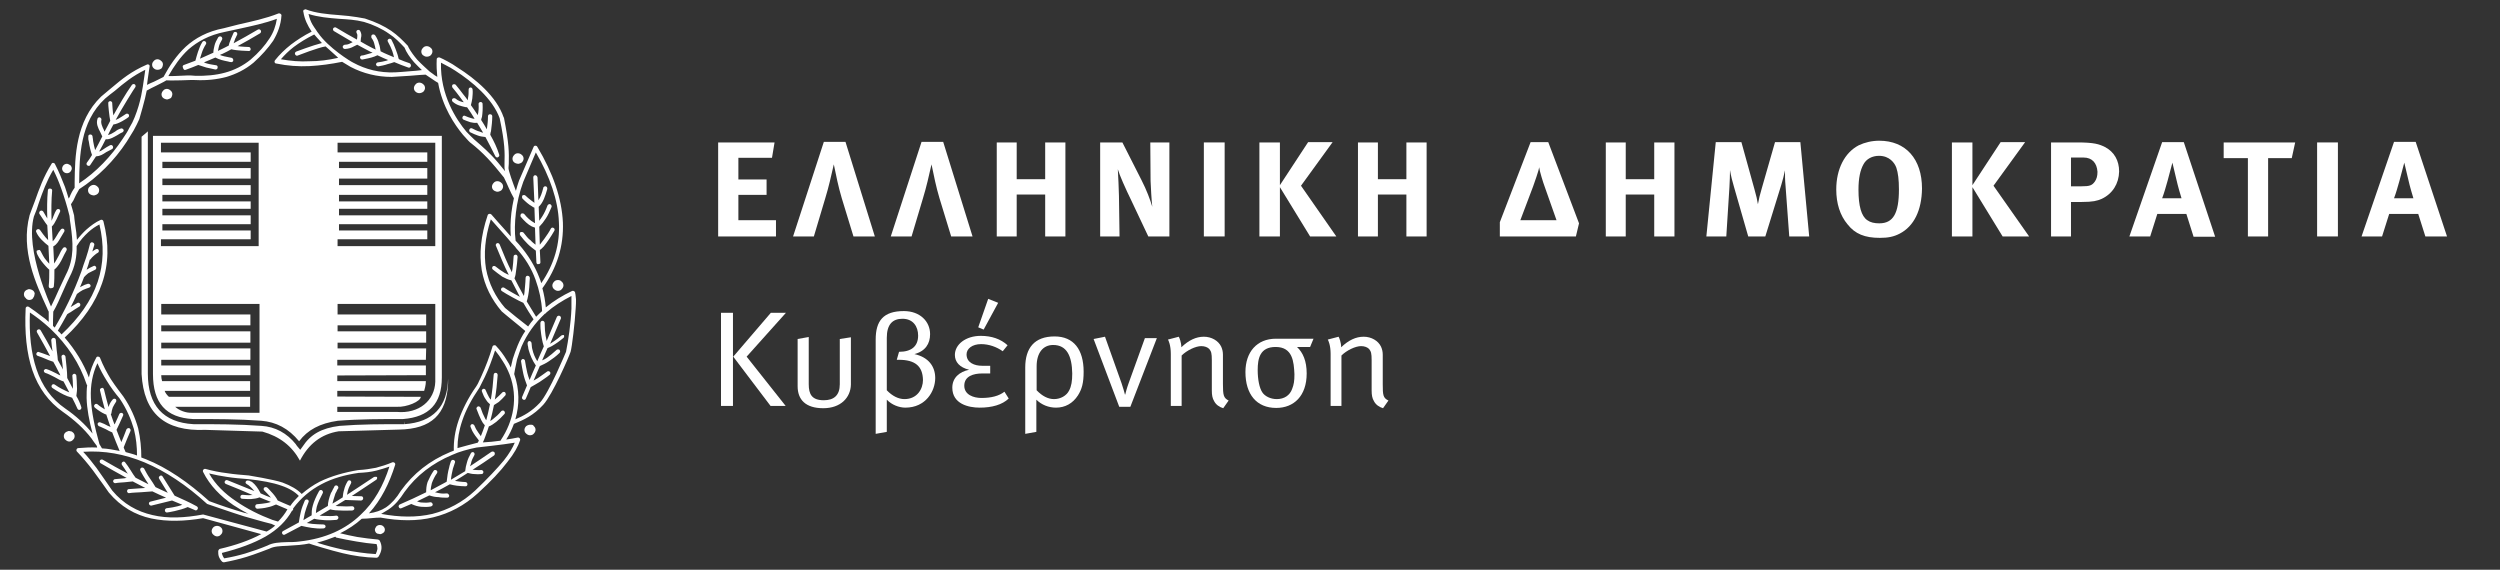
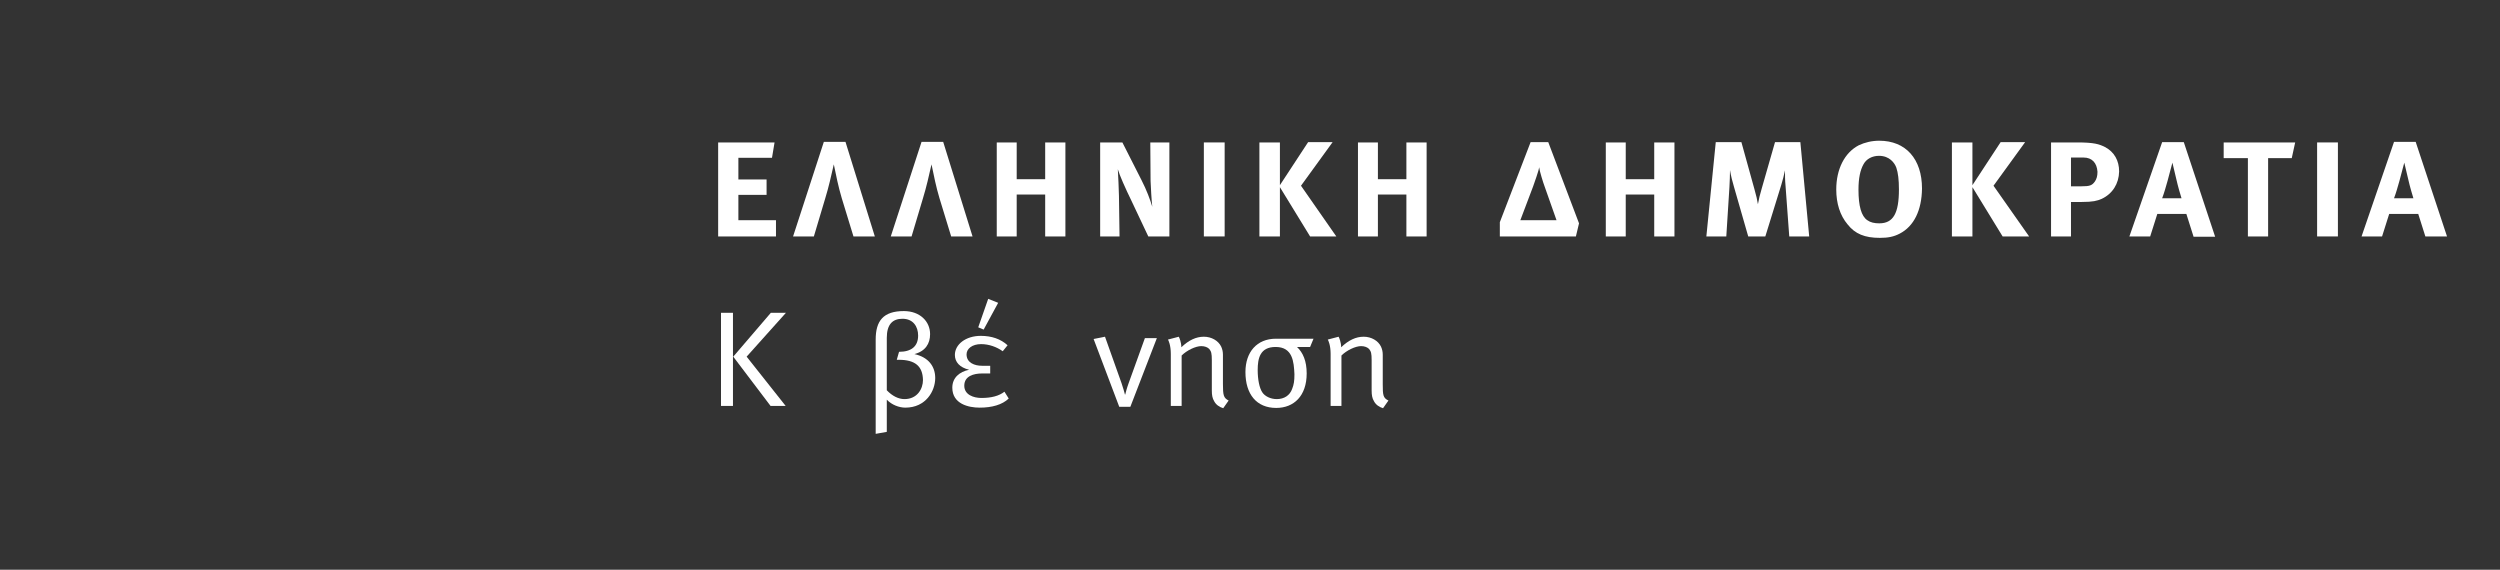
<svg xmlns="http://www.w3.org/2000/svg" version="1.1" id="Layer_1" x="0px" y="0px" viewBox="0 0 877.6 200" style="enable-background:new 0 0 877.6 200;" xml:space="preserve">
  <rect x="0" y="0" width="877.6" height="200" fill="#333333" stroke="none" />
  <style type="text/css">
	.st0{enable-background:new    ;}
	.st1{fill:#FFFFFF;}
</style>
  <g>
    <g class="st0">
      <path class="st1" d="M252.1,83V50h19.8l-0.9,5.4h-11.8V63h9.9v5.4h-9.9v8.9h13.2V83H252.1z" />
      <path class="st1" d="M299.6,83l-4.1-13.4c-1.2-4-2-8-2.8-11.9c-0.9,4-1.8,8-3,11.9l-4,13.4h-7.3l10.8-33.2h7.6L307.1,83H299.6z" />
      <path class="st1" d="M333.9,83l-4.1-13.4c-1.2-4-2-8-2.8-11.9c-0.9,4-1.8,8-3,11.9l-4,13.4h-7.3l10.8-33.2h7.6L341.4,83H333.9z" />
      <path class="st1" d="M366.9,83V68.3h-10V83h-7V50h7v12.9h10V50h7.1V83H366.9z" />
      <path class="st1" d="M403.1,83l-6-12.7c-2-4.1-4.1-8.8-4.7-10.9c0.2,2.7,0.3,6.6,0.4,9.4L393,83h-6.8V50h7.8l6.7,13.2    c1.8,3.5,3.1,7,3.8,9.4c-0.3-2.6-0.5-6.8-0.6-9.1L403.8,50h6.7V83H403.1z" />
      <path class="st1" d="M422.6,83V50h7.3V83H422.6z" />
      <path class="st1" d="M459.9,83l-10.6-17.3V83h-7.2V50h7.2V65l9.9-15.1h8.6l-11.1,15.3L469.1,83H459.9z" />
      <path class="st1" d="M493.7,83V68.3h-10V83h-7V50h7v12.9h10V50h7.1V83H493.7z" />
      <path class="st1" d="M553.2,83h-26.7v-5l10.8-28.1h6.2l10.8,28.5L553.2,83z M542.2,65.4c-0.4-1-1.8-5.5-1.9-6.7    c-0.1,1.2-1.7,5.5-2.1,6.7l-4.5,11.9h12.7L542.2,65.4z" />
      <path class="st1" d="M580.7,83V68.3h-10V83h-7V50h7v12.9h10V50h7.1V83H580.7z" />
      <path class="st1" d="M628.1,83l-1.3-17.7c-0.2-2.1-0.2-3.8-0.2-5.5c-0.4,1.9-0.7,3.1-1.3,5.1L619.7,83h-6l-5-17.4    c-0.5-1.6-1.1-4-1.4-5.9c0,2-0.1,3.9-0.2,6L606,83h-7l3.3-33.1h9l4.6,16.6c0.7,2.4,0.9,3.5,1.2,5.2c0.3-1.7,0.7-3.4,1.3-5.4    l4.7-16.4h8.9l3.1,33.1H628.1z" />
      <path class="st1" d="M666.9,82c-2.1,1.1-4.1,1.5-7,1.5c-5.3,0-8.7-1.4-11.3-4.7c-2.7-3.2-4-7.4-4-12.3c0-7.1,2.9-12.9,7.9-15.5    c2.1-1,4.6-1.6,7.2-1.6c9.3,0,15,6.4,15,16.8C674.6,73.8,671.9,79.4,666.9,82z M665.7,58.9c-0.6-1.7-2.4-4.2-6.1-4.2    c-2.4,0-4.4,1.1-5.4,2.9c-1.2,2.1-1.8,5-1.8,9c0,5.7,1,9.3,3.1,10.7c1.1,0.8,2.5,1.1,4.2,1.1c4.9,0,6.9-3.5,6.9-11.9    C666.6,63.1,666.3,60.7,665.7,58.9z" />
      <path class="st1" d="M703,83l-10.6-17.3V83h-7.2V50h7.2V65l9.9-15.1h8.6l-11.1,15.3L712.3,83H703z" />
      <path class="st1" d="M737.8,69.8c-1.6,0.7-3.1,1.1-7,1.1H727V83h-7V50h9.2c5.9,0,7.7,0.6,9.7,1.6c3.3,1.7,5,4.8,5,8.6    C743.8,64.5,741.6,68,737.8,69.8z M731.4,55.3H727v10.1h3.7c2.9,0,3.7-0.3,4.7-1.7c0.6-0.9,0.9-1.9,0.9-3.4    C736.1,57.2,734.4,55.3,731.4,55.3z" />
      <path class="st1" d="M770,83l-2.5-7.9h-10.2l-2.5,7.9h-7.3L759,49.9h7.6l11,33.2H770z M764,63l-1.4-5.9c-0.2,0.8-1.1,4.2-1.7,6.4    c-0.7,2.4-1.1,4-1.9,6.1h6.8C765.6,69,764.5,65.3,764,63z" />
      <path class="st1" d="M804.5,55.5h-8.3V83h-7.1V55.5h-8.5V50h25.1L804.5,55.5z" />
      <path class="st1" d="M813.4,83V50h7.3V83H813.4z" />
      <path class="st1" d="M851.4,83l-2.5-7.9h-10.2l-2.5,7.9H829l11.4-33.2h7.6l11,33.2H851.4z M845.4,63l-1.4-5.9    c-0.2,0.8-1.1,4.2-1.7,6.4c-0.7,2.4-1.1,4-1.9,6.1h6.8C847,69,845.9,65.3,845.4,63z" />
    </g>
    <g class="st0">
      <path class="st1" d="M253.1,142.5v-32.7h4.2v32.7H253.1z M262.1,125.2l13.7,17.3h-5.3l-13.1-17.3l13.2-15.4h5.3L262.1,125.2z" />
-       <path class="st1" d="M289,143.3c-6.2,0-9-3-9-7.7V119l3.9-0.7v16.6c0,3.5,1.1,5.6,5.3,5.6c3.5,0,5.6-1.7,5.6-5.6V119l3.9-0.6V135    C298.6,139.6,295.1,143.3,289,143.3z" />
      <path class="st1" d="M317.8,143.1c-2.2,0-4.8-1-6.5-2.8v11.3l-3.9,0.7v-33.1c0-6.5,2.6-10,9.9-10c5.6,0,9.2,3.6,9.2,8.1    c0,3.4-1.7,6-5.5,7c5,1.1,7.3,4.4,7.3,8.4C328.3,137.3,325,143.1,317.8,143.1z M315.5,126.3h-0.7l0.8-2.8c4.3,0,6.7-1.9,6.7-5.7    c0-3.1-1.7-5.9-5.5-5.9c-3.5,0-5.5,2-5.5,6.7V137c1.9,2,4.1,3.1,6.2,3.1c4.5,0,6.5-3.6,6.5-6.7    C323.9,128.5,321.2,126.3,315.5,126.3z" />
      <path class="st1" d="M343.9,143.1c-3.9,0-9.6-1.3-9.6-7c0-3.5,2.5-5.6,5.9-6.3c-3.3-0.8-5-2.7-5-5.2c0-3.7,3.8-6.7,9.1-6.7    c3.8,0,7,1.1,9.4,3.3l-1.7,2.1c-2.1-1.5-4.8-2.5-7.6-2.5c-3.1,0-5.1,1.6-5.1,3.6c0,3,2.9,4,5.4,4h2.9v2.7h-2.8    c-3,0-6.3,0.9-6.3,4.3c0,3.2,3.3,4.3,6,4.3c3.5,0,6.2-0.7,8.1-2.2l1.5,2.4C351.8,142.1,348.2,143.1,343.9,143.1z M345.3,115.7    l-1.9-0.8l3.5-10l3.5,1.4L345.3,115.7z" />
-       <path class="st1" d="M378.4,138.8c-1.8,2.8-4.5,4.3-7.7,4.3c-2.6,0-5.1-1-6.9-2.8v11.3l-3.9,0.7v-23.3c0-6.8,3.2-10.9,10.3-10.9    c6.7,0,10.2,4.6,10.2,12.4C380.4,134.4,379.8,136.6,378.4,138.8z M369.7,121.1c-3.5,0-5.8,2.7-5.8,7.5v8.4c1.9,2,4,3.1,6.1,3.1    c2.3,0,4.4-1.2,5.3-3c0.8-1.5,1.1-3.3,1.1-6C376.3,125,374.5,121.1,369.7,121.1z" />
      <path class="st1" d="M396.8,142.8h-3.9l-9-23.8l4-0.8l5.8,16.3c0.6,1.7,1.1,3.6,1.2,4h0.1c0.1-0.4,0.5-2.1,1.2-4l5.7-15.8h4.2    L396.8,142.8z" />
      <path class="st1" d="M429.4,143.3c-1.4-0.4-2.6-1.3-3.2-2.5c-0.6-1-0.8-2.1-0.8-3.7v-10.6c0-2.5-0.2-3.1-0.9-4    c-0.6-0.6-1.6-1-2.8-1c-2,0-5.1,1.5-6.9,3.3v17.7h-3.8v-18.3c0-3-0.8-4.7-1-5l3.8-1c0.2,0.3,0.9,2,0.9,3.7    c2.6-2.5,5.2-3.7,7.9-3.7c2.7,0,5.1,1.4,6.1,3.5c0.4,0.9,0.6,1.8,0.6,2.8v10.3c0,3.9,0.2,4.9,2,5.8L429.4,143.3z" />
      <path class="st1" d="M459.9,121.8h-4.6c2.1,2,3.4,4.9,3.4,9.3c0,7.9-4.5,12.1-10.7,12.1c-6.9,0-10.8-4.8-10.8-12.6    c0-7,4-11.7,10.7-11.7h13.2L459.9,121.8z M447.8,121.8c-5.5,0-6.3,4-6.3,8.1c0,3.3,0.6,6.3,1.6,7.8c0.9,1.4,2.9,2.4,5.1,2.4    c2.6,0,4.6-1.3,5.4-3.6c0.6-1.5,0.8-2.8,0.8-5.1C454.2,127,453.8,121.8,447.8,121.8z" />
      <path class="st1" d="M485.5,143.3c-1.4-0.4-2.6-1.3-3.2-2.5c-0.6-1-0.8-2.1-0.8-3.7v-10.6c0-2.5-0.2-3.1-0.9-4    c-0.6-0.6-1.6-1-2.8-1c-2,0-5.1,1.5-6.9,3.3v17.7h-3.8v-18.3c0-3-0.8-4.7-1-5l3.8-1c0.2,0.3,0.9,2,0.9,3.7    c2.6-2.5,5.2-3.7,7.9-3.7c2.7,0,5.1,1.4,6.1,3.5c0.4,0.9,0.6,1.8,0.6,2.8v10.3c0,3.9,0.1,4.9,2,5.8L485.5,143.3z" />
    </g>
-     <path class="st1" d="M174.6,67.3c0.2,0,0.4,0,0.6-0.1c0.3-0.1,0.6-0.2,0.8-0.4c0.3-0.3,0.6-0.8,0.6-1.3c0-0.5-0.2-1-0.6-1.3   c-0.3-0.3-0.8-0.6-1.4-0.6c-0.5,0-1,0.2-1.3,0.6c-0.3,0.3-0.6,0.8-0.6,1.3c0,0.5,0.2,1,0.6,1.3c0.2,0.2,0.5,0.3,0.8,0.4   C174.2,67.3,174.4,67.3,174.6,67.3z M133.3,184.3c-0.5,0-0.9,0.2-1.2,0.5c-0.2,0.3-0.5,0.8-0.5,1.1c0,0.5,0.2,0.9,0.5,1.2   c0.2,0.2,0.5,0.3,0.8,0.3c0.2,0,0.3,0.1,0.5,0.1c0.2,0,0.4,0,0.5-0.1c0.1,0,0.2-0.1,0.4-0.2h0c0.1-0.1,0.2-0.1,0.3-0.2   c0.3-0.2,0.5-0.6,0.5-1.1c0-0.4-0.2-0.8-0.5-1.1C134.2,184.4,133.8,184.3,133.3,184.3z M186.5,149.1c-0.1,0-0.2,0-0.3,0   c0,0-0.6,0-0.7,0.1c-0.3,0.1-0.6,0.2-0.8,0.4c-0.3,0.3-0.6,0.8-0.6,1.3c0,0.5,0.2,1,0.6,1.3c0.3,0.3,0.8,0.6,1.3,0.6   c0.6,0,1.1-0.2,1.4-0.6c0.3-0.3,0.6-0.8,0.6-1.3c0-0.5-0.2-1-0.6-1.3C187.2,149.2,186.9,149.1,186.5,149.1z M78.1,186.4   c0-0.5-0.2-1-0.6-1.3c-0.3-0.3-0.8-0.5-1.3-0.5c-0.5,0-1,0.2-1.3,0.5s-0.6,0.8-0.6,1.3c0,0.5,0.2,1,0.6,1.3   c0.3,0.3,0.8,0.6,1.3,0.6c0.5,0,1-0.2,1.3-0.6C77.9,187.4,78.1,186.9,78.1,186.4z M195.9,98.3L195.9,98.3c-0.6,0-1.1,0.2-1.4,0.6   c-0.3,0.3-0.6,0.8-0.6,1.3c0,0.5,0.2,1,0.6,1.3c0.3,0.3,0.8,0.6,1.3,0.6h0.1c0.5,0,1-0.2,1.3-0.6c0.3-0.3,0.6-0.8,0.6-1.3   c0-0.5-0.2-1-0.6-1.3C196.9,98.5,196.4,98.3,195.9,98.3z M143.8,22.2c-1.3-0.4-2.5-0.9-3.7-1.4c-0.1-0.1-0.1-0.2-0.2-0.3   c-0.2-1.1-0.6-2.1-1-3.2c-0.4-1.1-0.9-2.3-1.5-3.4c-0.2-0.3-0.6-0.4-1-0.2c-0.3,0.2-0.5,0.6-0.2,1c0.6,1.1,1.1,2.1,1.5,3.2   c0.2,0.7,0.5,1.5,0.6,2.2c-1.6-0.7-3.2-1.3-4.7-2.1c-0.2-0.9-0.2-1.8-0.6-2.7c-0.2-1-0.7-2-1.3-2.9c-0.2-0.3-0.7-0.4-1.1-0.2   c-0.3,0.2-0.3,0.8-0.2,1.1c0.6,0.8,0.9,1.5,1.1,2.5c0.2,0.5,0.2,1.1,0.4,1.6c-0.4-0.2-0.7-0.3-1.1-0.5c-1.4-0.7-2.8-1.5-4.2-2.3   c0-0.5,0.1-0.8,0.1-1.2c0.2-0.8,0.3-1.5-0.3-2.6c-0.2-0.3-0.6-0.4-1-0.2c-0.3,0.2-0.4,0.6-0.2,1c0.4,0.6,0.2,1.1,0.2,1.6   c0,0.2-0.1,0.4-0.1,0.7c-2.4-1.3-4.8-2.7-7.3-4.2c-0.3-0.2-0.8-0.1-1,0.2c-0.2,0.3-0.1,0.8,0.2,1c2.2,1.3,4.4,2.6,6.6,3.9   c-0.1,0-0.2,0.1-0.2,0.1c-0.8,0.4-1.4,0.8-2.5,0.8c-0.4,0-0.8,0.4-0.8,0.7c0,0.4,0.3,0.8,0.8,0.8c1.4-0.1,2.2-0.4,3.1-0.9   c0.4-0.2,0.8-0.4,1.2-0.6c1.6,0.9,3.2,1.7,4.7,2.5c0.2,0.1,0.5,0.2,0.7,0.3c-0.9,0.3-1.9,0.5-2.8,0.8c-0.3,0.1-0.7,0.2-1.1,0.2   c-0.3,0.1-0.6,0.4-0.5,0.8c0.1,0.4,0.4,0.6,0.8,0.6l1-0.2c1.5-0.3,2.9-0.6,4.3-1.3c1.3,0.6,2.5,1.2,3.8,1.7c-0.2,0-0.4,0.1-0.6,0.2   c-1.1,0.3-2.1,0.5-3.1,0.6c-0.4,0.1-0.6,0.4-0.6,0.8c0.1,0.4,0.5,0.6,0.8,0.6c1.1-0.2,2.2-0.4,3.3-0.8c0.8-0.2,1.5-0.4,2.3-0.7   c1.6,0.7,3.2,1.3,4.9,1.9c0.4,0.2,0.8-0.1,0.9-0.4C144.4,22.8,144.1,22.4,143.8,22.2z M24.8,151.4c-0.2,0-0.4-0.1-0.5-0.1   c-0.2,0-0.4,0-0.5,0.1c-0.3,0.1-0.6,0.2-0.8,0.4c-0.4,0.3-0.6,0.8-0.6,1.3c0,0.5,0.2,1,0.6,1.3c0.3,0.3,0.8,0.6,1.3,0.6   s1-0.2,1.3-0.6c0.4-0.3,0.6-0.8,0.6-1.3c0-0.5-0.2-1-0.6-1.3C25.4,151.6,25.1,151.4,24.8,151.4z M172.1,47.3c0-0.2,0.1-0.4,0.1-0.7   c0.1-0.3,0.2-0.6,0.2-0.9c0.2-1.5,0.4-3.2,0.4-4.9c0-0.4-0.3-0.7-0.8-0.7c-0.4,0-0.7,0.3-0.7,0.7c0,1.6-0.2,3.2-0.4,4.6   c-0.6-1.1-1.3-2.2-2-3.3c0-0.1,0.2-0.9,0.3-1.1c0.2-1.4,0.3-2.9,0.2-4.6c0-0.3-0.3-0.6-0.7-0.6s-0.8,0.4-0.7,0.8   c0.1,1.3,0,2.7-0.3,3.8c-0.8-1.2-1.6-2.4-2.4-3.5c0.2-0.8,0.4-1.6,0.5-2.4c0.1-1,0.2-2.1,0.1-3c0-0.4-0.3-0.8-0.7-0.8   c-0.4,0-0.7,0.3-0.7,0.8c0,1,0,2-0.2,2.8c0,0.3-0.1,0.6-0.1,0.9c-0.5-0.7-1-1.4-1.6-2.1c-0.8-1.1-1.7-2.2-2.6-3.3   c-0.2-0.3-0.8-0.3-1.1-0.1c-0.2,0.2-0.3,0.6-0.1,1c0.9,1.1,1.8,2.2,2.6,3.3c0.5,0.6,0.9,1.3,1.4,1.9c-1-0.2-2-0.5-2.9-1.3   c-0.3-0.2-0.8-0.2-1.1,0.1c-0.2,0.2-0.2,0.8,0.1,1c1.5,1.3,2.9,1.5,4.5,1.9c0.2,0,0.4,0,0.6,0.1c0.9,1.3,1.8,2.6,2.6,4   c-0.4,0-0.8-0.1-1.1-0.2c-0.8-0.2-1.5-0.5-2.2-0.8c-0.3-0.2-0.8-0.1-0.9,0.3c-0.2,0.3-0.1,0.8,0.3,1c0.7,0.3,1.5,0.6,2.4,0.9   c0.8,0.2,1.6,0.3,2.4,0.2c0.7,1.2,1.4,2.3,2.1,3.5c-0.4-0.1-0.8-0.2-1.2-0.4c-0.9-0.2-1.8-0.7-2.6-1.1c-0.4-0.2-0.8-0.1-1,0.3   c-0.2,0.3-0.1,0.8,0.2,1c1,0.5,1.9,0.9,2.8,1.2c0.8,0.3,1.7,0.4,2.6,0.5c1.2,2.3,2.4,4.5,3.5,6.8c0.2,0.3,0.6,0.5,0.9,0.3   c0.4-0.2,0.6-0.6,0.4-1C174.5,51.9,173.4,49.6,172.1,47.3z M149.8,19.9c0.6,0,1.1-0.2,1.4-0.5c0.3-0.3,0.6-0.8,0.6-1.3   c0-0.6-0.2-1-0.6-1.3c-0.3-0.3-0.8-0.6-1.4-0.6c-0.5,0-1,0.2-1.3,0.6c-0.3,0.3-0.6,0.7-0.6,1.3c0,0.5,0.2,1,0.6,1.3   S149.3,19.9,149.8,19.9z M181.3,57.4c0.2,0,0.4,0.1,0.5,0.1c0.2,0,0.4,0,0.6-0.1c0.3-0.1,0.6-0.2,0.8-0.4c0.3-0.3,0.6-0.8,0.6-1.3   c0-0.5-0.2-1-0.6-1.3c-0.3-0.3-0.8-0.6-1.4-0.6c-0.5,0-1,0.2-1.3,0.6c-0.3,0.3-0.6,0.8-0.6,1.3c0,0.5,0.2,1,0.6,1.3   C180.7,57.2,181,57.3,181.3,57.4z M55.3,24.5c0.6,0,1-0.2,1.4-0.5c0.2-0.2,0.3-0.5,0.4-0.8c0-0.2,0.1-0.3,0.1-0.5   c0-0.6-0.2-1-0.6-1.3c-0.3-0.3-0.8-0.6-1.3-0.6c-0.5,0-1,0.2-1.3,0.6c-0.3,0.3-0.6,0.7-0.6,1.3c0,0.5,0.2,1,0.6,1.3   C54.4,24.4,54.9,24.5,55.3,24.5z M10.3,105.3c0.5,0,1-0.2,1.3-0.6l0-0.1c0.3-0.3,0.5-0.8,0.5-1.3h0.1c0-0.5-0.2-1-0.6-1.3   c-0.2-0.2-0.5-0.3-0.8-0.4c-0.2,0-0.4-0.1-0.5-0.1c-0.2,0-0.4,0-0.5,0.1c-0.3,0.1-0.6,0.2-0.8,0.4c-0.4,0.3-0.6,0.8-0.6,1.3   s0.2,1,0.6,1.3C9.3,105.1,9.8,105.3,10.3,105.3z M23.5,60.8c0.5,0,0.9-0.2,1.2-0.5c0.2-0.3,0.5-0.7,0.5-1.1c0-0.5-0.2-0.9-0.5-1.2   c-0.4-0.2-0.8-0.5-1.2-0.5c-0.5,0-0.9,0.2-1.2,0.5c-0.3,0.3-0.5,0.8-0.5,1.2c0,0.4,0.2,0.8,0.5,1.1C22.6,60.6,23,60.8,23.5,60.8z    M58.6,34.9c0.2,0,0.4,0,0.5-0.1c0.3-0.1,0.6-0.2,0.9-0.4c0.2-0.2,0.3-0.5,0.4-0.8c0-0.2,0.1-0.3,0.1-0.5c0-0.5-0.2-1-0.6-1.3   c-0.3-0.3-0.8-0.6-1.3-0.6c-0.5,0-1,0.2-1.3,0.6c-0.3,0.3-0.6,0.8-0.6,1.3s0.2,1,0.6,1.3c0.2,0.2,0.5,0.3,0.8,0.4   C58.3,34.9,58.5,34.9,58.6,34.9z M61.3,174l-4.2-6.7c-0.2-0.4-0.7-0.5-1-0.2c-0.3,0.2-0.5,0.6-0.2,1l3,4.9c-1.5-0.7-2.9-1.3-4.3-2   c-0.6-1-1.3-2.1-2-3.1c-0.8-1.1-1.4-2.3-2-3.4c-0.2-0.3-0.7-0.5-1-0.3c-0.4,0.2-0.5,0.7-0.3,1v0.1h0c0.6,1.1,1.3,2.3,2,3.4   c0.3,0.4,0.6,0.9,0.8,1.3c-1.5-0.8-3-1.5-4.5-2.3c-0.5-0.7-1.1-1.5-1.8-2.7c-0.6-0.9-1.2-1.9-1.8-2.6c-0.2-0.4-0.7-0.5-1-0.2   c-0.3,0.2-0.4,0.6-0.2,1c0.7,0.9,1.2,1.8,1.8,2.7c0.1,0.1,0.2,0.3,0.3,0.4c-3-1.6-5.9-3.2-8.8-4.9c-0.3-0.2-0.8-0.1-1,0.2   c-0.2,0.3-0.1,0.8,0.2,1c3,1.8,6.1,3.5,9.2,5.2c-0.3,0-0.5,0-0.8,0.1c-1.1,0.1-2.2,0.2-3.3,0.3c-0.4,0-0.7,0.4-0.7,0.8   c0.1,0.4,0.5,0.7,0.9,0.6c1-0.2,2.1-0.2,3.1-0.3c0.9-0.1,2-0.2,2.9-0.3c1.5,0.8,2.9,1.5,4.4,2.3c-0.5,0-1,0.1-1.5,0.1   c-1.5,0.1-2.9,0.2-4.3,0.3c-0.4,0-0.6,0.4-0.6,0.8c0.1,0.4,0.4,0.7,0.8,0.6c1.3-0.2,2.8-0.2,4.1-0.3c1.4-0.1,2.7-0.2,4-0.3   c1.6,0.8,3.2,1.5,4.8,2.2l-5.5,1.4c-0.4,0.1-0.6,0.5-0.5,0.8c0.1,0.4,0.5,0.6,0.8,0.6l7.3-1.8c1.2,0.5,2.4,1,3.6,1.5   c-1.9,0.8-5.3,1.2-5.5,1.2c-0.4,0.1-0.7,0.5-0.6,0.9c0,0.3,0.4,0.7,0.8,0.6c0.2,0,4.5-0.7,7.2-1.9c0.9,0.4,1.8,0.8,2.6,1.1   c0.3,0.2,0.7,0,0.9-0.4c0.2-0.4,0-0.8-0.4-1C66.5,176.3,63.9,175.2,61.3,174z M201.9,102.8c0-0.5-0.6-0.8-1-0.7   c-3.6,1.7-6.6,3.6-9.3,5.8c-0.2-2.2-0.6-4.5-1.2-6.7c5.2-7.2,7.5-14.9,7.2-23.1c-0.4-8.4-3.4-17.2-9-26.6c-0.3-0.5-1.1-0.5-1.3,0.1   l-5.1,11.8c-0.4,1.2-0.8,2.4-1.1,3.6c-1-2.6-2.6-7-2.6-8c0-0.5,0.1-1,0.1-1.5c0.1-3.9,0.1-7.1-1.7-16.2l-0.1-0.1   c-2.5-7.4-10-13.6-16.2-17.5c-1.1-0.8-2.3-1.5-3.4-2.1c-1.1-0.6-2.1-1.1-2.8-1.4c-0.5-0.2-1.1,0.1-1.1,0.6c-0.1,2.2,0,4.2,0.2,6.2   c-0.3-0.2-0.5-0.4-0.8-0.5c-0.6-0.4-1.1-0.9-1.9-1.4c0,0,0,0,0,0c-0.1-0.1-2.9-2.6-4.3-4.1c-1.2-1.4-2.3-2.9-3-4.2   c-0.2-0.3-0.2-0.6-0.4-0.8v0c0,0-0.1-0.1-0.1-0.1l0,0l0,0c-1.7-1.8-3.4-3.5-5.7-5.1c-2.4-1.6-5.2-3-9.2-4.3c0,0-4.4-0.9-9.1-1.2   c-4.1-0.3-8.2-0.7-11.6-2l0,0c-0.1,0-0.2-0.1-0.3,0c-0.4,0.1-0.6,0.2-0.6,0.4c-0.1,0.2-0.1,0.2,0,0.5c0.4,2.6,1.5,4.8,2.9,6.9   c-2.8,1.4-5.2,3-7.2,4.5c-2.3,1.8-4.1,3.6-5.7,5.6c-0.3,0.4-0.1,1.1,0.5,1.1c3.9,0.8,7.7,1.1,11.7,0.9c3.7-0.2,7.4-0.7,11.4-1.5   c0.2,0.1,2.1,1.3,3,1.8c4.4,2.3,9.3,3.5,14.4,3.5l0,0c0,0,4.6-0.3,6.4-0.4c1.8-0.2,5.4-0.4,5.5-0.4c0.1,0,3.6,2.5,4.4,2.9   c1.5,8.4,5.8,14.7,8.7,18.2c0.8,0.9,1.4,1.5,1.9,2.1c0.5,0.5,0.8,0.8,1,0.9c1.9,1.5,3.8,3.2,5.7,5.2c1.9,2,3.8,4.3,5.8,6.8l0,0   c0.6,1.1,1.1,2.4,1.7,3.7c0.6,1.3,1.2,2.6,1.8,3.6c-0.4,1.8-0.7,3.5-0.9,5.2c-0.3,2.8-0.4,5.5-0.2,8.2c-0.7-0.8-1.4-1.6-2.1-2.4   c-1.5-1.7-3.2-3.5-4.7-5.3c-0.4-0.4-1.1-0.3-1.3,0.2c-2.5,7.4-3,13.7-2.1,19.3c1,5.6,3.5,10.4,7,14.5c0,0,2.7,2.3,4.1,3.4   c1.4,1.1,2.8,2.3,4.2,3.5c-1.1,1.6-2,3.4-2.7,5.1c-0.6,1.5-1.2,3.1-1.7,4.7c-0.2,1-0.5,2-0.7,3c-0.4-0.9-0.9-1.8-1.5-2.7   c-1-1.7-2.2-3.3-3.7-4.9c-0.3-0.4-1.1-0.2-1.2,0.2c-1.1,3.7-2.4,7.1-3.9,10.4c-0.2,0.6-0.6,1.2-0.9,1.9c-0.2,0.6-0.9,1.7-0.9,1.7   c-2.9,4.1-4.9,8.2-6.2,11.9c-1.3,3.8-1.8,7.4-1.7,10.7c-0.4,0.2-0.9,0.3-1.3,0.5c-7.2,3-12.9,7.5-17.3,13.6   c-1.5,2.5-3.2,4.4-5.2,5.8c-1.7,1.1-3.7,1.8-6,2.1c4.3-4.7,7.2-10.6,9.2-17c0.2-0.6-0.4-1.1-1-0.9c-1.9,0.8-3.8,1.4-5.7,1.9   c-2.1,0.4-4,0.7-6.1,0.8h-0.1l0.1,0.5v0.2l-0.1-0.7c-4.8,0.8-9.5,2.1-13.6,4.1c-2.3,1.2-4.3,2.6-6.3,4.3c-1.5-1.6-3.8-2.9-6.7-4   c-3.2-1.1-11.9-2.5-11.9-2.5c-2.5-0.2-5.1-0.4-7.6-0.8c-2.5-0.3-5.1-0.8-7.6-1.5c-0.6-0.1-1.1,0.5-0.8,1.1   c2.4,4.8,6.1,8.5,10.6,11.6c1.7,1.1,3.4,2.1,5.3,3.1c-0.5-0.2-1-0.3-1.5-0.4c-4.1-1.2-8.3-2.6-12.3-4.1   c-7.3-6.6-14.7-11.7-22.2-14.7c-0.6-0.2-1.1-0.4-1.6-0.6c0-3.3-0.3-6.7-1.1-10.2c-1-3.6-2.6-7.4-5.2-11.2c0,0-3-3.9-4.4-6.1   c-1.4-2.3-2.7-4.7-3.8-7.5c-0.2-0.5-1.1-0.6-1.3-0.1c-1.2,2.2-2.1,4.5-2.6,7c-1.9-5-4.8-9.7-8.5-14c6.4-5.9,10.8-12.3,13.1-19   c2.4-6.9,2.5-14.1,0.5-21.8c-0.1-0.5-0.7-0.7-1-0.5c-1.8,0.8-3.4,2-5,3.4c-1.1,1-2.3,2.3-3.3,3.6c-0.1-1.7-0.3-3.4-0.6-5.2   c-0.2-1.1-0.4-3.4-0.4-3.4c-0.4-1.4-0.7-2.7-1.1-3.9c0.7-1,1.1-1.7,1.4-2.5c0.3-0.8,1.5-2.7,1.5-2.8c6.4-4.1,12.4-10.1,16.7-16.7   c0.8-1.3,1.6-2.6,2.4-3.9c0.8-1.4,1.4-2.7,2-4c0,0,2.1-7.1,2.6-10c1.1-0.6,2.2-1.2,3.3-1.7c1.1-0.6,2.3-1.1,3.6-1.9   c1.8,0.1,3.4,0,5.1,0s3.4-0.2,5.1-0.1c3.8,0.2,7.5-0.2,10.9-1.1C82.8,26,86,24.5,89,22c2.8-2.5,5.1-5.1,6.9-7.7   c1.6-2.7,2.7-5.6,2.9-8.8c0.1-0.5-0.5-0.9-1-0.8c-4.5,1.8-9.3,2.8-14.1,3.9C82,9,80.3,9.5,78.6,9.9l0,0c-5.8,1.1-10.1,3.5-13.4,6.5   c-3.3,3.1-5.7,6.7-7.8,10.6c-1.1,0.6-2.2,1.1-3.4,1.7c-0.8,0.3-1.6,0.7-2.4,1.1c0.1-0.8,0.2-1.5,0.3-2.3c0.2-1.3,0.4-2.8,0.6-4.1   c0.2-0.6-0.5-1-1-0.7c-5.5,2.4-8.6,5-12.3,8.1c-1.1,0.9-3.7,3.1-3.7,3.1l0,0c-9,8.7-9.2,21.2-9.3,30v2c-0.8,1.1-1.2,1.9-1.5,2.6   c-0.1,0.4-0.3,0.8-0.6,1.2c-0.4-1.5-0.9-2.8-1.3-4.1c-1.1-2.8-2.1-5.3-3.5-8c-0.2-0.5-1-0.6-1.2-0.1c-2.9,4.7-4.3,8.7-5.9,13.2   c-0.6,1.5-1.8,4.8-1.8,4.8c-3.3,12.4,2.3,24.3,6.1,32.6c0.2,0.5,0.4,1,0.6,1.3v2.1c0,0.4,0,0.7,0,1.5c-0.8-0.8-1.7-1.5-2.6-2.1   c-1.4-1.1-2.8-2.1-4.4-3.2c-0.5-0.3-1.1,0-1.1,0.6c-0.4,8.3,0.3,15.7,2.4,21.8c2.1,6.1,5.7,11,10.7,14.5c4,2.8,7.4,5.9,10,9.3   c0.5,0.8,1,1.4,1.5,2.1c0.1,0.1,0.2,0.3,0.3,0.4c0.1,0.2,0.2,0.5,0.2,0.7c-2.2-0.1-4.3,0-6.6,0.2c-0.6,0-0.9,0.8-0.5,1.2   c1.9,2,3.7,4.1,5.6,6.6c1.9,2.5,5.6,7.8,5.6,7.8c4.2,5,9.3,7.9,14.9,9.1c5.6,1.2,11.7,1,18.2-0.1l20.4,5.6c-4.1,2.2-9,3.9-14.6,5.2   c-0.2,0.1-0.5,0.5-0.5,0.8c0,0.6,0,1.2,0.2,1.8c0.2,0.6,0.6,1.3,1.2,1.9c0.1,0.1,0.5,0.2,0.6,0.2c2.7-0.5,5.3-1.1,7.9-1.9   c2.7-0.8,8.1-2.9,8.1-2.9c1.5-0.8,3.6-0.9,6.2-1c1.3-0.1,2.7-0.2,4.3-0.3c1.2-0.1,2.3-0.3,3.4-0.5c0.1,0.1,7.9,2.5,11.8,3.4   c3.8,0.9,7.7,1.5,11.9,1.6c0.2,0,0.5-0.2,0.6-0.3c0.6-0.9,1-1.9,1.1-2.8c0.1-1-0.1-1.9-0.6-2.9c-0.1-0.2-0.4-0.3-0.6-0.4   c-2.4-0.2-4.8-0.5-7.3-0.9c-2.1-0.4-4-0.8-6-1.3c2.8-1.4,5.4-3.1,7.6-5.1c1.2,0,2.3-0.1,3.3-0.2c1.1-0.1,2.2-0.2,3.3-0.2   c6.6,1.2,12.8,1.3,18.5-0.1c5.7-1.4,10.9-4.1,15.7-8.5c4.5-4.1,7.9-7.7,10.3-10.9c2.5-3.1,3.8-5.6,4.5-7.7c0.1-0.5-0.3-1-0.9-0.9   c-1.3,0.3-2.7,0.5-4,0.7c1.1-1.7,2-3.6,2.7-5.5c3.5-1.4,6.9-3,10.3-6.7c3.3-3.6,9.1-17,9.6-18.6c0.5-1.7,1.5-10.1,1.8-15.4   c0.1-1.1,0.1-2.1,0.1-3C202.1,104.5,202.1,103.6,201.9,102.8z M108.7,21.5c-3.4,0.2-6.7-0.1-10.1-0.7c1.3-1.5,2.7-2.9,4.5-4.3   c2-1.5,4.4-3,7.2-4.4c0.1,0.1,1.9,2.2,2.7,3c-3.2,0.8-9,3-9,3c-0.4,0.2-0.6,0.6-0.4,1c0.1,0.3,0.6,0.6,0.9,0.4c0,0,7.4-2.9,9.8-3.2   c1.2,1.1,4.3,3.8,4.4,4C115.2,21.1,111.9,21.5,108.7,21.5z M144,25c-1.9,0.2-3.8,0.3-5.4,0.4c-5.3,0.2-10.2-1-14.6-3.4   c-0.9-0.4-8.7-5.2-12.3-10.4c-0.1-0.1-0.4-0.5-0.9-1.3c-0.5-0.8-1.8-2.2-2.5-5.4c3.4,1.1,7,1.4,10.7,1.7c3,0.2,5.7,0.3,8.8,1.1   c3.1,0.9,6.5,2.5,8.7,4.1c2.2,1.4,3.8,3.1,5.5,4.9c0.6,1.6,1.9,3.5,3.4,5.2c0.9,1,1.9,1.9,2.7,2.7C146.8,24.8,145.4,24.9,144,25z    M172.3,54.3c-1.9-2-5.9-5.4-5.9-5.4c-0.1-0.1-2-1.9-2.7-2.7c-3.5-4.2-9.2-12.8-8.9-24.2c0.6,0.3,1.1,0.6,1.7,0.9   c1,0.5,2.1,1.1,3.3,1.9c5.9,3.8,13.1,9.8,15.6,16.7h0c1.9,9,1.8,12.1,1.7,15.9v1.5c0,0.3,0.1,0.7,0.2,1.2   C175.7,58.1,174,56,172.3,54.3z M66.1,17.4c3.2-2.8,7.3-5.1,12.8-6.2c1.7-0.4,3.4-0.7,5.1-1.1c4.5-1,8.9-1.9,13.2-3.5   c-0.4,2.5-1.2,4.8-2.6,6.9c-1.6,2.5-3.8,5-6.6,7.4c-2.7,2.2-5.7,3.7-9,4.6c-3.3,0.9-6.8,1.2-10.5,1.1c-1.9-0.2-3.6-0.1-5.3,0   c-1.3,0.1-2.7,0.1-4.1,0.1C61.1,23.2,63.3,20,66.1,17.4z M27.8,63.9c0.1-8.7,0.2-21.1,9.1-29.3c1.2-1,2.3-1.9,3.4-2.7   c3.3-2.8,6.2-5.2,10.7-7.4c-0.2,1-0.2,1.9-0.4,2.8c-0.6,4.1-1.1,8.3-3.3,13.8c-0.5,1.3-1.1,2.5-1.9,3.8c-0.6,1.3-1.5,2.6-2.3,3.8   c-4,6.1-9.4,11.8-15.4,15.7C27.8,64.3,27.8,64.1,27.8,63.9z M82.8,175.9c-3.9-2.6-7.2-5.8-9.4-9.7c2.1,0.5,4.1,0.9,6.2,1.2   c2.5,0.4,5,0.6,7.6,0.8l0,0c4.6,0.5,8.5,1.2,11.6,2.3c2.7,0.9,4.8,2.2,6.1,3.6c-1.1,1.1-2.1,2.2-3,3.5c-1.5-0.6-3-1.3-4.4-1.9   c-0.5-1-1.4-2.2-2.4-3.2c-0.2-0.2-1.2-1.4-1.4-1.4c-0.3-0.2-0.7-0.1-1,0.1c-0.2,0.3-0.2,0.7,0,0.9l0,0c0,0,2.1,2.1,2.4,2.6   c-1.2-0.5-2.4-0.9-3.6-1.5c-0.9-1.8-1.9-3.1-2.9-3.9c-0.2-0.2-0.5-0.3-0.8-0.4c-0.2-0.2-0.5-0.2-0.8-0.2c-0.4-0.1-0.8,0.2-0.8,0.7   c-0.1,0.3,0.8,0.8,1,0.9c0.2,0.1,1.5,1.3,2.1,2.1c-3-1.2-6.1-2.5-9.4-3.8c-0.4-0.2-0.8,0-1,0.4c-0.2,0.3,0.1,0.8,0.4,0.9   c3,1.2,6.2,2.5,9.4,3.9c-0.2,0-0.4,0-0.6,0c-0.9,0.1-1.9,0-2.9-0.1c-0.4,0-0.8,0.2-0.8,0.6c-0.1,0.4,0.2,0.8,0.6,0.8   c1.1,0.1,2.1,0.1,3.1,0.1c1-0.1,2.1-0.2,3-0.6c1.3,0.5,2.6,1.1,4,1.6c-0.5,0.2-1,0.3-1.5,0.4c-1.1,0.2-2.2,0.3-3.3,0.4   c-0.4,0-0.7,0.3-0.7,0.8c0,0.4,0.3,0.8,0.8,0.8c1.1-0.1,2.4-0.2,3.5-0.5c1.1-0.2,2.1-0.6,3-1c1.3,0.6,2.7,1.1,4,1.7   c-0.9,1.6-2,3-3.3,4.3c-0.7-0.2-1.3-0.4-2-0.6C91.1,180.8,86.7,178.6,82.8,175.9z M26.9,86.4C27,86.4,27,86.4,26.9,86.4   c1.3-2.1,2.7-3.6,4.1-4.9c1.2-1.1,2.5-2,3.9-2.7c1.7,7.1,1.5,13.8-0.6,20.1c-2.2,6.6-6.5,12.7-12.7,18.5c-0.4-0.5-0.8-0.9-1.3-1.3   c1.1-1.8,2.2-3.8,3.3-5.8l0,0c0.9-0.6,0.9-0.6,1-0.6c1.1-0.8,2.2-1.4,3.3-2.1c0.3-0.2,0.4-0.7,0.2-1c-0.2-0.3-0.7-0.5-1-0.2   c-0.8,0.5-1.5,0.9-2.3,1.4c0.8-1.5,1.5-3,2.2-4.6c0.7-0.6,1.4-1,2.1-1.4c0.8-0.3,1.4-0.6,2.1-0.8c0.4-0.1,0.7-0.5,0.6-0.8   c-0.1-0.4-0.5-0.6-0.9-0.6c-0.8,0.2-1.5,0.5-2.4,1c-0.1,0-0.2,0.2-0.4,0.2c0.5-1.1,0.9-2.3,1.4-3.5c0,0,0,0,0,0   c0.4-0.5,0.9-0.9,1.5-1.4c0.8-0.4,1.5-0.8,2.4-1.2c0.4-0.2,0.5-0.7,0.3-1c-0.2-0.4-0.6-0.5-0.9-0.3c-0.9,0.4-1.7,0.8-2.4,1.3   c0.4-1.1,0.8-2.3,1.1-3.5c0,0,0.1-0.1,0.2-0.1c0.4-0.5,0.8-1,1.2-1.3c0.5-0.4,0.9-0.8,1.5-1.1c0.3-0.2,0.4-0.6,0.2-1   c-0.2-0.3-0.6-0.4-1-0.2c-0.4,0.2-0.8,0.5-1.2,0.8c0.2-0.8,0.5-1.5,0.7-2.3c0.1-0.4-0.2-0.8-0.6-0.9c-0.3-0.2-0.8,0.1-0.9,0.5   c-0.4,1.7-0.9,3.4-1.4,4.9c-0.6,1.6-1.1,3.2-1.6,4.7c-2.8,7.7-6.1,14.3-9.4,19.8c-0.2-0.2-0.4-0.4-0.6-0.6c0,0,0-3.6,0.1-5   c1.2-2,2.3-4.6,3.4-7.1c0.7-1.7,2.3-5,2.3-5C26.4,93.5,27,90,26.9,86.4z M11.9,76L11.9,76c0.7-1.6,1.3-3.3,1.7-4.7   c1.4-4,2.7-7.6,5.1-11.7c1.1,2.2,2,4.3,2.8,6.6c1,2.8,2,5.9,2.9,9.6l0,0c0.1,1.1,0.2,2.1,0.4,3.2c0.8,6,1.4,11.6-1.7,17.5   c0,0-1.6,3.4-2.4,5.1c-0.9,2.1-1.9,4.2-2.8,6C18,107.6,8.7,87.9,11.9,76z M22.9,143.4c-4.8-3.3-8.1-7.9-10.1-13.8   c-1.9-5.7-2.6-12.3-2.3-19.9c1.1,0.8,2.2,1.5,3.2,2.3c1.4,1.1,2.7,2.2,3.9,3.3c6.2,5.9,10.4,12.4,12.8,19.6c0,0.1,0.1,0.2,0.2,0.3   c-0.2,1.5-0.2,2.9-0.2,4.5c0.1,3.8,0.9,8,2.1,12.5C29.9,149,26.7,146,22.9,143.4z M31.9,139.7c-0.2-4.5,0.6-8.6,2.3-12.2   c1,2.3,2.1,4.3,3.3,6.2c1.4,2.3,2.9,4.3,4.5,6.2c2.5,3.7,4,7.3,5,10.7c0.8,3.2,1.1,6.3,1.1,9.3c-1.3-0.5-2.6-0.8-4-1.2   c-0.2-0.5-0.5-1.1-0.7-1.6c0.3-0.6,0,0.2,0,0c0.8-2,1.6-4,2.4-5.8c0.2-0.4-0.1-0.8-0.4-1c-0.4-0.1-0.8,0.1-1,0.4   c-0.6,1.6-1.2,3.1-1.8,4.5c-0.6-1.4-1.1-2.8-1.7-4.3c0.3-0.7,0.7-1.4,1-2.1c0.5-1,0.9-2.1,1.3-2.9c0.2-0.3,0-0.8-0.3-0.9   c-0.4-0.2-0.8,0-1,0.3c-0.4,1-0.9,2-1.3,2.9c-0.1,0.3-0.2,0.5-0.4,0.8c-0.2-0.4-0.3-0.9-0.5-1.3c-0.3-0.8-0.5-1.5-0.8-2.3   c0.1-0.1,0.2-0.2,0.2-0.3c0.1-0.7,0.2-1.3,0.5-2.1c0.3-0.6,0.7-1.3,1.1-1.9c0.2-0.2,0.2-0.8-0.1-1c-0.3-0.2-0.7-0.2-1,0.1   c-0.7,0.8-1.1,1.5-1.4,2.4c0,0.1-0.1,0.2-0.1,0.3c-0.6-2.1-1.1-4.2-1.6-6.2c-0.1-0.4-0.5-0.7-0.8-0.5c-0.4,0.1-0.7,0.4-0.6,0.8   c0.5,2.3,1.1,4.5,1.7,6.7c-0.8-0.5-1.7-1-2.6-1.8c-0.3-0.2-0.8-0.2-1,0.2c-0.3,0.2-0.2,0.7,0.1,1c1.1,0.9,2.3,1.7,3.4,2.2   c0.2,0.1,0.4,0.2,0.6,0.2c0.3,0.9,0.6,1.8,0.9,2.7c0.2,0.6,0.4,1.1,0.6,1.7c-0.3-0.2-0.6-0.3-0.9-0.4c-0.9-0.5-1.7-0.9-2.6-1.2   c-0.4-0.2-0.8,0-1,0.3c-0.1,0.4,0.1,0.8,0.4,1c0.9,0.3,1.7,0.8,2.5,1.1c0.7,0.4,1.4,0.8,2.2,1.1c0.8,2.2,1.7,4.3,2.6,6.5   c-2.1-0.4-4.1-0.8-6.2-0.9c-0.3-0.5-0.6-1-0.9-1.5C33.2,149.8,32.1,144.5,31.9,139.7z M71.3,180.6c-6.4,1.2-12.4,1.5-17.8,0.2   c-5.3-1.2-10.2-3.9-14.1-8.6l0,0c-1.9-2.7-3.7-5.4-5.5-7.9c-1.5-2-3.1-4-4.7-5.7c7.4-0.5,14.5,0.8,21.5,3.7c7.4,3.1,14.8,8,22,14.6   c0.1,0,8.6,3,12.8,4.3c3.2,0.9,6.5,1.9,9.8,2.7c0.4,0.2,0.9,0.4,1.3,0.6c-0.9,0.8-1.9,1.5-3,2.1L71.3,180.6z M125.2,190.1   c2.3,0.4,4.6,0.7,7,0.9c0.2,0.6,0.3,1.1,0.3,1.7c-0.1,0.6-0.3,1.1-0.6,1.8c-3.8-0.2-7.5-0.8-11.2-1.5c-3.2-0.7-6.3-1.5-9.4-2.5   c2.3-0.6,4.4-1.3,6.4-2.1c0.1,0.1,0.2,0.2,0.3,0.3C120.3,189.2,122.7,189.7,125.2,190.1z M126.5,180.8c-5.1,4.9-12.2,8.3-21.5,9.3   c-1.5,0.2-2.9,0.2-4.2,0.2c-2.8,0.1-5,0.2-6.9,1.2v0c-2.6,1.1-5.2,2-7.8,2.8c-2.4,0.7-4.9,1.3-7.4,1.7c-0.3-0.4-0.5-0.8-0.6-1.1   c-0.1-0.3-0.2-0.6-0.2-0.8c6-1.5,11.2-3.4,15.4-5.8c4.1-2.4,7.2-5.4,9.2-9c0.2-0.1,0.4-0.2,0.4-0.4c0-0.1,0-0.2,0-0.4   c2.7-3.7,6.1-6.5,9.9-8.5c3.9-2.1,8.3-3.3,13.1-4l0,0c2.2-0.1,4.2-0.3,6.2-0.8c1.6-0.4,3.1-0.9,4.6-1.4   C134.6,170.4,131.4,176.3,126.5,180.8z M181.1,74.7c0.4-3.5,1.2-7.1,2.6-10.9l4.4-10.3c5,8.6,7.8,16.8,8.1,24.5   c0.4,7.6-1.6,14.7-6.2,21.4c-0.2-0.7-0.4-1.3-0.7-2c-1.5-3.9-3.8-7.8-7.2-11.7l0,0c-0.4-0.4-0.7-0.8-1.1-1.2   C180.6,81.4,180.7,78.1,181.1,74.7z M181.2,111.3c-1.3-1.1-2.6-2.1-3.9-3.2c-3.4-3.9-5.7-8.5-6.7-13.8c-0.8-5.1-0.4-10.8,1.7-17.3   c1.3,1.5,2.6,2.9,3.9,4.4c1.2,1.3,2.3,2.6,3.4,3.9c0.1,0.1,0.2,0.2,0.3,0.3c0.4,0.4,0.7,0.8,1.1,1.2v0.1c3.4,3.7,5.6,7.4,7,11.3   c1.3,3.6,2.1,7.3,2.3,11c-0.7,0.6-1.4,1.3-2.1,2c-1.1-1.8-2.2-3.6-3.3-5.4c0.4-1.1,0.7-2.8,0.9-5c0-0.6,0.2-3.1,0.2-3.2   c0-0.4-0.3-0.8-0.8-0.8c-0.4,0-0.7,0.3-0.7,0.8c0,0-0.1,2.6-0.2,3c-0.1,1.3-0.2,2.5-0.4,3.3c-0.9-1.6-3.1-5.7-3.3-6.2   c0.3-0.7,0.5-1.7,0.6-2.9c0.2-1.4,0.4-3,0.5-4.6c0-0.3-0.2-0.8-0.6-0.8s-0.8,0.2-0.8,0.6c-0.1,1.5-0.2,3.1-0.4,4.5   c-0.1,0.4-0.2,0.8-0.2,1.1c-1.6-3.2-3-6.5-4.3-9.8c-0.2-0.4-0.6-0.6-1-0.4c-0.3,0.2-0.5,0.6-0.3,0.9c1.4,3.4,2.8,6.8,4.5,10.2   c-0.5-0.2-1-0.5-1.6-0.8c-1-0.6-2.1-1.4-3.1-2.2c-0.3-0.2-0.8-0.2-1,0.1c-0.2,0.3-0.2,0.8,0.1,1c1.1,0.9,2.2,1.7,3.3,2.5   c1.1,0.6,2.1,1.1,3.2,1.3c0.2,0.4,2.2,4.3,3,5.8c-0.6-0.3-4.2-2.3-5.5-3.2c-0.3-0.2-0.8-0.1-1,0.2c-0.2,0.3-0.2,0.8,0.2,1   c1.3,0.9,6.2,3.6,7.5,4.1c1.1,1.9,2.3,3.9,3.6,5.8c-0.7,0.8-1.3,1.6-1.9,2.5C184,113.5,182.6,112.4,181.2,111.3z M180.7,155.4   c-0.7,1.7-1.9,3.8-3.8,6.2c-2.4,2.9-5.7,6.4-10.1,10.6c-4.5,4.2-9.6,6.8-15,8.2c-5.6,1.3-11.5,1.2-18,0c0,0,1.5-0.9,2.5-1.5   c2.3-1.5,4.1-3.7,5.7-6.2l0,0c4.2-5.8,9.8-10.1,16.7-13c1.3-0.6,2.7-1.1,4.1-1.5c1.4-0.4,2.9-0.8,4.5-1.1   C167.2,157.1,176.7,156.1,180.7,155.4z M175.8,154.5c0,0.1-0.1,0.2-0.1,0.2c-2.1,0.3-4.1,0.5-6.2,0.6c0.3-0.6,0.6-1.3,0.8-1.9   c0.4-1.1,1.3-3.5,1.3-3.7c0.8-0.3,1.7-0.9,2.6-1.6c1-0.8,2-1.8,2.9-2.8c0.2-0.2,0.2-0.7-0.1-1c-0.2-0.3-0.8-0.2-1,0   c-0.9,1.1-1.9,2-2.8,2.7c-0.4,0.3-0.7,0.6-1.1,0.8c0.5-1.8,0.9-3.7,1.3-5.6c0.5-0.3,1.1-0.7,1.7-1.1c0.8-0.7,1.5-1.4,2.3-2.3   c0.2-0.3,0.2-0.7-0.1-1.1c-0.2-0.2-0.8-0.2-1,0.1c-0.8,0.8-1.5,1.5-2.2,2.1c-0.1,0.1-0.3,0.2-0.4,0.4c0.5-2.8,0.8-5.7,1-8.6   c0-0.4-0.2-0.8-0.6-0.8c-0.4-0.1-0.8,0.2-0.8,0.7c-0.2,2.9-0.5,5.8-1,8.7c-0.2-0.2-0.4-0.5-0.6-0.8c-0.4-0.8-0.8-1.5-1.2-2.5   c-0.1-0.4-0.5-0.6-0.9-0.5c-0.4,0.2-0.6,0.6-0.4,1c0.4,1.1,0.8,2,1.4,2.8c0.4,0.7,0.9,1.2,1.4,1.6c-0.4,1.9-0.8,3.8-1.3,5.6   c-0.2-0.2-0.4-0.5-0.5-0.8c-0.5-0.9-1-2.1-1.5-3.6c-0.2-0.3-0.6-0.6-1-0.4c-0.3,0.2-0.6,0.6-0.4,0.9c0.6,1.6,1.1,2.8,1.6,3.8   c0.4,0.8,0.8,1.4,1.3,1.9c0,0.1-1.3,3.7-1.4,3.8c-0.6-0.8-1.2-1.7-1.7-2.5c-0.1-0.2-0.5-1.1-0.6-1.3c-0.2-0.3-0.6-0.5-0.9-0.4   c-0.4,0.2-0.6,0.6-0.4,1c0.1,0.2,0.5,1.1,0.6,1.4c0.6,1.1,1.4,2.2,2.3,3.3c-0.1,0.3-0.2,0.5-0.4,0.8c0,0-6.6,1.7-7.1,1.9   c0-3,0.5-6.2,1.7-9.7c1.2-3.6,3.2-7.4,6-11.5c0,0,1.6-3.2,1.9-3.8c1.4-2.9,2.5-6,3.6-9.3c1,1.2,1.9,2.5,2.7,3.8   c1,1.5,1.8,3.2,2.4,4.7C182,139.7,180.2,147.9,175.8,154.5z M200.6,108.3c-0.2,5.1-1.1,11.2-1.9,15.2c0,0-6,14.5-9.2,17.9   c-2.8,3-5.7,4.6-8.6,5.8c1.5-5,1.5-10.5-0.4-15.9c0,0,0.6-3.5,1-5.1c0.5-1.5,1-3.1,1.6-4.6c1.9-4.3,4.6-8.1,8.2-11.5   c0.2,0,0.4-0.2,0.5-0.4c2.5-2.2,5.5-4.1,8.8-5.8c0,0.5,0,1,0,1.5C200.6,106.3,200.6,107.3,200.6,108.3z M18.9,100.5   c0.2-1.8,0.2-3.8,0.2-5.9c1.3-1,2.2-2.6,3-4.3c0,0,0.8-1.7,1.2-2.3c0.2-0.3,0.2-0.8-0.2-1.1c-0.3-0.2-0.8-0.1-1,0.2   c-0.6,0.8-1,1.6-1.4,2.5c-0.6,1.1-1.1,2.1-1.7,2.9c-0.1-1.9-0.2-4-0.3-6c1.3-0.7,1.9-1.9,2.6-3.1c0.4-0.7,0.8-1.4,1.2-2   c0.2-0.2,0.2-0.8-0.1-1c-0.3-0.2-0.7-0.2-1,0.1c-0.6,0.7-1,1.4-1.4,2.1c-0.5,0.8-0.9,1.6-1.5,2.1c-0.1-1.7-0.2-3.5-0.3-5.2   c1.2-1,2.4-4.3,2.8-5c0.2-0.3,0.2-0.7-0.1-1c-0.3-0.2-0.8-0.2-1.1,0.2c-0.6,0.8-1.4,3.3-1.7,3.8c-0.1-3.7-0.1-7.3,0.2-10.5   c0.1-0.4-0.2-0.8-0.7-0.8c-0.4-0.1-0.8,0.2-0.8,0.7c-0.3,3.1-0.3,6.4-0.2,9.8c-0.2-0.4-1.2-2.1-1.4-2.4c-0.2-0.3-0.6-0.5-1-0.3   c-0.4,0.2-0.5,0.7-0.4,1c0.2,0.2,2.1,3.3,2.8,4.1c0.1,1.7,0.2,3.5,0.3,5.2c-1.1-1-2.8-3.5-2.8-3.5c-0.2-0.3-0.6-0.5-1-0.3   c-0.3,0.1-0.6,0.6-0.4,0.9c0.8,2,2.8,3.7,4.3,4.9c0.1,2.2,0.2,4.3,0.3,6.3c-0.5-0.6-1.1-1.2-1.6-1.9c-0.8-1.1-1.4-2.7-1.7-2.9   c-0.3-0.2-1.1,0.2-1.1,0.2c-0.3,0.6,0.5,2.1,1.6,3.6c0.9,1.2,2.1,2.5,2.8,3.1c0,2,0,3.9-0.2,5.7c0,0.4,0.2,0.8,0.6,0.8   C18.5,101.2,18.9,100.9,18.9,100.5z M26.8,139c0.2-1.2,0.3-2.4,0.2-3.5c0-1.2-0.1-2.4-0.2-3.6c0-0.4-0.4-0.7-0.8-0.7   c-0.3,0.1-0.7,0.4-0.6,0.8c0.1,1.1,0.2,2.3,0.2,3.4c0,0.4,0,0.8,0,1.1c-0.6-1.2-1.3-2.5-2-3.8c0-2.3-0.4-5.3-0.6-7.4v-0.1   c-0.1-0.4-0.5-0.7-0.8-0.7c-0.4,0.1-0.7,0.4-0.6,0.8v0.1c0.2,1.3,0.4,2.8,0.5,4.3c-0.1-0.1-0.1-0.2-0.2-0.4c-0.5-1-1.1-1.9-1.6-2.9   c0-0.1-0.2-2.4-0.4-3.5c-0.1-1.2-0.2-2.4-0.3-3.5c0-0.4-0.3-0.8-0.8-0.8c-0.4,0-0.8,0.4-0.8,0.8v0.1c0.1,1.1,0.2,2.4,0.4,3.6   c0,0,0,0.1,0,0.2c-1.3-2.5-2.7-4.9-4.1-7.3c-0.2-0.4-0.7-0.5-1-0.3c-0.4,0.2-0.5,0.6-0.3,1c1.6,2.8,3.1,5.5,4.6,8.3   c-0.3-0.1-0.6-0.2-0.8-0.3c-1.1-0.4-2.1-0.8-3.1-1.1c-0.3-0.2-0.7,0-0.9,0.4c-0.2,0.4,0.1,0.8,0.4,0.9c1,0.3,2.1,0.8,3.1,1.2   c0.8,0.4,1.6,0.6,2.4,0.9c0.6,1.1,1.2,2.1,1.7,3.2c0.3,0.5,0.6,1.1,0.8,1.6c-0.5-0.2-0.9-0.4-1.4-0.7c-1.2-0.6-2.4-1.2-3.4-1.5   c-0.4-0.2-0.8,0.1-1,0.4c-0.1,0.4,0.2,0.8,0.5,0.9c1,0.3,2.1,0.9,3.3,1.5c1,0.6,2.1,1.2,3.1,1.5c0.7,1.3,1.3,2.5,2,3.8   c0,0-0.1,0-0.1,0c-1.6-0.7-3.3-1.5-5-2.7c-0.3-0.2-0.8-0.2-1,0.2c-0.2,0.3-0.2,0.7,0.2,1c1.8,1.2,3.5,2.2,5.3,2.9   c0.3,0.1,0.7,0.2,1,0.3c0.2,0.1,0.4,0.2,0.6,0.2c0.7,1.3,1.3,2.6,1.9,3.9c0.2,0.4,0.6,0.5,1,0.3c0.3-0.2,0.5-0.6,0.3-1   C28.1,141.5,27.5,140.2,26.8,139z M31.5,65.5c-0.4,0.3-0.6,0.8-0.6,1.3c0,0.5,0.2,1,0.6,1.3c0.2,0.2,0.5,0.3,0.8,0.4   c0.2,0,0.4,0.1,0.5,0.1c0.2,0,0.4,0,0.6-0.1c0.3-0.1,0.6-0.2,0.8-0.4c0.4-0.3,0.6-0.8,0.6-1.3c0-0.5-0.2-1-0.6-1.3   c-0.3-0.3-0.8-0.6-1.3-0.6C32.3,64.9,31.8,65.2,31.5,65.5z M131.2,167.5c-3.2,2.1-6.3,4.2-9.4,6.2c0.1-0.5,0.2-0.9,0.3-1.4   c0.2-0.8,0.6-1.7,1.1-2.6c0.2-0.3,0.1-0.8-0.2-1c-0.3-0.2-0.8-0.1-1,0.3c-0.6,1-1,2-1.2,2.9c-0.3,0.9-0.4,1.8-0.5,2.7   c-1.2,0.8-2.4,1.5-3.6,2.2c0.2-0.9,0.5-1.9,0.9-3.1c0.1-0.3,0.2-0.7,0.5-1.1c0.2-0.4,0.3-0.8,0.6-1.1c0.2-0.4,0-0.8-0.3-1   c-0.3-0.2-0.8-0.1-1,0.2v0.1c-0.2,0.4-0.4,0.8-0.6,1.1c-0.2,0.3-0.3,0.8-0.6,1.1c-0.7,1.8-1.1,3.4-1.1,4.6   c-1.4,0.8-2.8,1.7-4.2,2.5c0-0.6,0.1-1.3,0.3-2.2c0.4-1.4,1.1-2.9,2.1-4.8c0.2-0.3,0-0.8-0.3-1c-0.3-0.2-0.8-0.1-1,0.3   c-1.1,2-1.8,3.6-2.2,5.1c-0.4,1.3-0.4,2.5-0.4,3.4c-1,0.6-2,1.1-2.9,1.7c0.2-0.8,0.3-1.6,0.5-2.5c0.3-1.2,0.8-2.5,1.3-3.8   c0.2-0.3,0-0.8-0.3-0.9c-0.4-0.2-0.8,0-1,0.3c-0.6,1.4-1.1,2.7-1.4,4c-0.3,1.2-0.5,2.4-0.7,3.7c-1.9,1-3.7,2-5.5,3   c-0.4,0.2-0.5,0.6-0.3,1c0.2,0.3,0.6,0.5,1,0.2c1.9-1,3.8-2,5.7-3c1.2,0.3,2.4,0.5,3.6,0.7c1.3,0.2,2.7,0.3,4.1,0.2   c0.4,0,0.8-0.3,0.8-0.7c0-0.3-0.3-0.7-0.8-0.7c-1.3,0-2.6-0.1-3.9-0.2c-0.6-0.1-1.3-0.2-1.9-0.3c0.9-0.5,1.8-1,2.6-1.5   c1.1,0.3,2.4,0.4,3.7,0.5c1.3,0.1,2.7,0,4.1-0.1c0.4-0.1,0.7-0.4,0.7-0.8c0-0.4-0.4-0.7-0.7-0.7c-1.4,0.2-2.8,0.2-4.1,0.1   c-0.6,0-1.2,0-1.8-0.1c1.2-0.7,2.5-1.5,3.7-2.2c1.1,0.3,2.5,0.4,3.7,0.4c1.4,0.1,2.7,0,4,0c0.4,0,0.8-0.3,0.8-0.7   c0-0.4-0.3-0.8-0.8-0.8c-1.3,0.1-2.6,0.1-3.9,0c-0.7,0-1.3,0-1.9-0.1c1.1-0.7,2.3-1.4,3.4-2.1l5.5,0.2c0.4,0,0.8-0.3,0.8-0.8   c0-0.4-0.3-0.7-0.6-0.7l-3.4-0.1c2.8-1.8,5.7-3.8,8.6-5.7c0.3-0.2,0.4-0.7,0.2-1C132,167.4,131.5,167.3,131.2,167.5z M183.8,81.7   c-0.2-0.3-0.8-0.3-1.1-0.2c-0.3,0.2-0.3,0.8-0.1,1.1c0.8,1.1,1.8,2.2,2.7,3.1c0.9,0.9,1.9,1.6,2.8,2.3l0.2,4.1   c0,0.4,0.3,0.8,0.8,0.6c0.4,0,0.7-0.3,0.6-0.8l-0.2-4.1c0.2-0.2,0.4-0.4,0.6-0.5c0.2-0.2,0.5-0.5,0.8-0.8c1.2-1.5,2.5-3.4,3.7-5.5   c0.2-0.4,0.1-0.8-0.3-1c-0.3-0.2-0.7-0.1-0.9,0.2c-1.1,2.2-3.8,5.6-3.9,5.7l-0.2-6.3c0.8-0.8,1.6-1.8,2.3-2.9c0.8-1.2,1.4-2.6,2-4   c0.2-0.4-0.1-0.8-0.4-1c-0.4-0.2-0.8,0.1-1,0.4c-0.5,1.4-1.1,2.7-1.8,3.8c-0.4,0.6-0.7,1.1-1.1,1.6l-0.2-4.9c1.6-1.5,2.3-3.8,3-6.2   v-0.1c0.1-0.3-0.1-0.8-0.5-0.9c-0.4-0.1-0.8,0.2-0.9,0.5v0.1c-0.4,1.6-0.9,3.1-1.7,4.3l-0.3-8c-0.1-0.4-0.4-0.8-0.8-0.8   c-0.4,0-0.7,0.3-0.7,0.8l0.4,8.9c0,0-2.1-1.5-3.1-2.5c-0.2-0.3-0.8-0.3-1.1-0.1c-0.2,0.3-0.2,0.8,0,1.1c1.1,1.1,2.2,2.1,3.3,2.7   c0.2,0.2,0.8,0.5,0.9,0.5l0.2,5.4c-0.2,0-0.3-0.1-0.4-0.2c-1.1-0.6-2.3-1.6-3.4-3c-0.2-0.2-0.8-0.3-1-0.1c-0.3,0.2-0.4,0.8-0.2,1.1   c1.3,1.5,2.5,2.7,3.9,3.4c0.2,0.1,0.5,0.2,0.8,0.3c0.1,0,0.2,0.1,0.3,0.1l0.2,6c-0.6-0.5-1.2-0.9-1.7-1.5   C185.4,83.8,184.6,82.7,183.8,81.7z M196.9,117.9c-1.1,1.1-3.8,2.8-3.8,2.8c1.2-2.8,2.5-5.8,3.8-8.9c0.1-0.3-0.1-0.8-0.4-0.9   c-0.4-0.2-0.8,0-1,0.3c-1.1,2.7-2.4,5.5-3.6,8.5c-0.3-1.2-0.5-2.5-0.6-3.8c0-0.3-0.1-2.4-0.1-2.5c0-0.4-0.3-0.8-0.8-0.8   c-0.3,0-0.7,0.3-0.7,0.8c0,0.1,0,2.1,0.1,2.5c0.2,1.9,0.5,3.9,1.1,5.7c-0.8,1.7-1.5,3.4-2.3,5.2c-0.8-1.3-1.4-2.7-1.7-4.1   c-0.1-0.3-0.2-0.8-0.2-1.1c0-0.3-0.1-0.8-0.1-1.1c0-0.4-0.4-0.8-0.8-0.8c-0.3,0-0.6,0.4-0.6,0.8v0.1c0,0.4,0.1,0.8,0.2,1.2   c0,0.3,0.1,0.8,0.2,1.1c0.5,1.8,1.3,3.7,2.5,5.4c-0.4,0.9-1.9,4.3-2.2,5.1c-0.3-0.8-0.6-1.7-0.8-2.5c-0.3-1.4-0.6-2.8-0.8-4.2   c0-0.4-0.4-0.7-0.8-0.7c-0.3,0.1-0.6,0.4-0.6,0.8c0.2,1.5,0.5,2.9,0.8,4.4c0.3,1.4,0.8,2.8,1.3,4.1c-0.6,1.3-1.1,2.7-1.7,4   c-0.2,0.4,0,0.8,0.4,1c0.3,0.2,0.8,0,0.9-0.4c0.6-1.3,1.1-2.6,1.7-4c1-0.6,2-1.1,3.1-1.8c1.1-0.8,2.3-1.5,3.5-2.5   c0.3-0.2,0.4-0.7,0.2-1c-0.2-0.3-0.7-0.4-1-0.2c-1.2,0.9-2.4,1.7-3.4,2.4c-0.5,0.3-1,0.6-1.4,0.8c0.3-0.8,1.8-4.1,2.2-5.1   c1.1-0.5,2.2-1,3.2-1.7c1.2-0.8,2.5-1.7,3.7-2.9c0.3-0.2,0.3-0.8,0-1.1c-0.2-0.2-0.8-0.2-1,0c-1.2,1.1-2.4,2.1-3.4,2.8   c-0.6,0.4-1.1,0.7-1.7,0.9c0.6-1.4,1.3-2.9,1.9-4.3c0.2-0.1,1.2-0.5,1.5-0.7c1.4-0.8,2.8-1.8,4.1-2.9c0.3-0.2,0.3-0.8,0.1-1   C197.7,117.6,197.2,117.6,196.9,117.9z M65.2,24.5c1.5-0.5,2.9-1.1,4.4-1.7c0.9,0.3,1.9,0.6,2.8,0.9c1.1,0.2,2.1,0.5,3.2,0.7   c0.4,0,0.8-0.2,0.8-0.7c0.1-0.4-0.2-0.8-0.6-0.8c-1.1-0.2-2.1-0.3-3.1-0.6c-0.4-0.1-0.7-0.2-1.1-0.4c1.3-0.6,2.7-1.1,4-1.7   c1.5,0.8,3,1.1,4.5,1.4c0.3,0.1,0.7,0.2,1,0.2c0.3,0.1,0.8-0.2,0.8-0.6s-0.2-0.8-0.6-0.9c-0.3-0.1-0.7-0.1-1-0.2   c-1.1-0.2-2.1-0.4-3.1-0.8c0.3-0.2,0.6-0.3,0.9-0.4c1-0.5,2.1-1,3.1-1.6c1.9,0.5,5.9,0.6,6,0.6c0.4,0.1,0.8-0.2,0.8-0.6   s-0.3-0.8-0.6-0.8c-0.2,0-2.8-0.1-4-0.3c2.6-1.4,5.2-2.9,7.9-4.5c0.3-0.2,0.5-0.7,0.2-1.1c-0.2-0.3-0.7-0.4-1-0.2   c-2.9,1.7-5.7,3.3-8.5,4.8c0.2-0.6,0.4-1.1,0.6-1.7c0.2-0.2,0.2-0.4,0.3-0.6c0.1-0.2,0.2-0.4,0.3-0.6c0.2-0.3,0.1-0.8-0.2-1   c-0.4-0.2-0.8-0.1-1,0.2c0,0-1.6,3.5-1.7,4.5c-0.9,0.5-1.8,0.9-2.8,1.4c-0.4,0.2-0.7,0.3-1,0.5c0.1-0.5,0.2-0.9,0.3-1.4   c0.2-0.9,0.6-1.7,1.1-2.5c0.2-0.3,0.2-0.8-0.2-1.1c-0.3-0.2-0.8-0.2-1.1,0.2c-0.6,1-1.1,2-1.3,2.9c-0.2,0.8-0.4,1.7-0.4,2.5   c-1.6,0.7-3.2,1.4-4.7,2.1c0.2-0.6,0.4-1.3,0.6-1.9c0.3-1,0.8-2.1,1.5-3.2c0.2-0.3,0.1-0.8-0.3-1c-0.3-0.2-0.8-0.1-1,0.3   c-0.7,1.1-1.1,2.3-1.5,3.4c-0.4,1.1-0.6,2.1-0.9,3.1c-1.3,0.5-2.6,1-4,1.5c-0.4,0.1-0.6,0.5-0.4,0.9C64.4,24.5,64.8,24.7,65.2,24.5   z M39.4,52.3c0.3-0.2,0.4-0.7,0.2-1c-0.2-0.4-0.6-0.5-1-0.3c-0.8,0.4-1.4,0.8-2,1.2c-0.6,0.4-1.1,0.8-1.8,1   c0.8-1.3,1.5-2.8,2.3-4.3c1.5,0.1,2.7-0.7,4-1.4c0.7-0.4,1.2-0.8,1.8-1c0.4-0.2,0.6-0.6,0.5-0.9c-0.2-0.4-0.6-0.6-0.9-0.5   c-0.8,0.2-1.5,0.6-2.1,1.1c-0.8,0.5-1.6,1-2.5,1.2v0c0.6-1.2,1.2-2.5,1.9-3.7c1.9-0.2,4.7-2.1,5.2-2.5c0.3-0.2,0.4-0.6,0.2-1   c-0.2-0.3-0.7-0.4-1-0.2c-0.5,0.3-2.6,1.8-3.6,2.1c2-3.8,6.8-11.5,6.9-11.5c0.2-0.3,0.1-0.8-0.2-1c-0.4-0.2-0.7-0.1-1,0.2   c-2.4,3.4-4.5,7.1-6.5,10.7c-0.2-0.8-0.4-3.9-0.4-4.1c0.1-0.4-0.2-0.8-0.6-0.9c-0.4,0-0.8,0.2-0.8,0.6c-0.1,0.2,0.4,5.1,0.7,6.3   c-0.7,1.3-1.3,2.6-2,3.8c-0.1-0.2-0.2-0.3-0.2-0.5c-0.6-1.2-1.2-2.5-0.9-3.6c0.1-0.4-0.2-0.8-0.6-0.9c-0.3-0.1-0.8,0.2-0.8,0.6   c-0.5,1.6,0.2,3.1,1,4.6c0.2,0.5,0.5,1,0.7,1.5c-0.9,1.7-1.7,3.4-2.5,4.8c-0.3-0.9-0.5-2.1-0.7-3.1c0-0.3-0.1-0.6-0.1-0.9   c0-0.2-0.1-0.4-0.1-0.6v-0.1c0-0.4-0.3-0.8-0.8-0.8c-0.4,0-0.8,0.3-0.7,0.8v0.9c0.1,0.3,0.1,0.6,0.2,0.9c0.2,1.6,0.7,3.6,1.1,4.6   c-0.6,1-1.2,1.9-1.8,2.7c-0.2,0.2-0.2,0.8,0.2,1s0.8,0.2,1-0.2c0.6-0.9,1.3-1.9,2-3c1.5-0.1,2.4-0.7,3.6-1.5   C38,53,38.6,52.7,39.4,52.3z M165.3,162.8c0.2-1.1,0.7-2.1,1.2-3c0.2-0.3,0.1-0.8-0.2-1c-0.3-0.2-0.8-0.1-1,0.3   c-0.6,1.1-1.1,2.1-1.4,3.3c-0.3,0.9-0.5,2-0.6,3c-1.7,1-3.3,2-5,3c0.1-1.3,0.4-2.6,0.7-3.9c0.1-0.4,0.5-1.6,0.7-2.1   c0.2-0.4-0.1-0.8-0.4-0.9c-0.4-0.2-0.8,0-1,0.4c-0.1,0.3-0.6,1.8-0.6,2.1c-0.5,1.7-0.7,3.4-0.9,5.1c-1.8,1-3.7,2-5.6,3   c0-0.8,0.2-1.6,0.4-2.5c0.4-1.1,1-2.4,1.8-3.5c0.2-0.3,0.2-0.8-0.2-1c-0.3-0.2-0.8-0.2-1,0.2c-0.9,1.3-1.5,2.6-2.1,3.9   c-0.4,1.2-0.5,2.4-0.5,3.6c-3,1.5-6.1,2.9-9.3,4.3c-0.3,0.2-0.5,0.6-0.3,0.9c0.1,0.4,0.6,0.6,0.9,0.4c1.2-0.5,2.3-1,3.5-1.5   c0.1,0,0.1,0.1,0.2,0.1c1.1,0.5,2.1,0.8,3.3,0.9c1.1,0.1,2.2,0.1,3.3-0.1c0.4-0.1,0.8-0.4,0.7-0.8c-0.1-0.4-0.4-0.7-0.8-0.7   c-1,0.2-2.1,0.2-3,0.1c-0.6,0-1.1-0.2-1.7-0.4c1.5-0.7,2.9-1.4,4.3-2.1c1.2,0.4,2.2,0.6,3.2,0.6c1.1,0.2,2.1,0.2,3.1,0.2   c0.4,0,0.7-0.3,0.7-0.7c-0.1-0.4-0.4-0.8-0.8-0.8c-0.9,0.1-1.8,0.1-2.8-0.1c-0.5-0.1-0.9-0.2-1.4-0.3c1.7-0.9,3.5-1.8,5.2-2.8   c0.8,0.2,1.6,0.4,2.5,0.5c1,0.1,2,0.2,2.9,0.2c0.4,0.1,0.8-0.2,0.8-0.7c0-0.4-0.3-0.8-0.8-0.8c-1,0-3.3-0.3-3.6-0.4   c1.5-0.9,3-1.8,4.5-2.8c0.8,0.2,1.5,0.4,2.3,0.4c0.8,0.1,1.7,0.1,2.6,0c0.4,0,0.6-0.4,0.6-0.8c-0.1-0.3-0.4-0.7-0.8-0.6   c-0.8,0.1-2.8-0.1-3-0.1c2.5-1.6,5.1-3.3,7.5-5c0.3-0.2,0.4-0.7,0.2-1.1c-0.2-0.3-0.7-0.4-1.1-0.2c-2.5,1.7-5.1,3.5-7.7,5.2   C165,163.9,165.1,163.3,165.3,162.8z M148.6,32.2c0.3-0.3,0.6-0.8,0.6-1.3c0-0.5-0.2-1-0.6-1.3c-0.3-0.3-0.8-0.6-1.4-0.6   c-0.5,0-1,0.2-1.3,0.6c-0.3,0.3-0.6,0.8-0.6,1.3c0,0.5,0.2,1,0.6,1.3c0.3,0.3,0.8,0.5,1.3,0.5C147.7,32.7,148.2,32.5,148.6,32.2z    M53.7,131.3c0,10.2,4.6,15.3,14,15.8c7.9,0,16,0,24,0.6c5.2,0.4,9.6,2.7,13.3,7.2c3-4,7.3-6.3,13.6-7.2c7.6-0.6,15.4-0.6,22.9-0.6   c9.1-0.7,13.6-5.4,13.6-14.6c0-0.4,0-0.8,0-1.2c0,0,0-81.6,0-83.6H53.7C53.7,49.7,53.7,131.3,53.7,131.3z M118.5,84h31.5v-3.1h-31   v-2.2h31v-3.1h-31v-2.3h31v-2.6h-31v-2.3h31V65h-31v-2.3h31v-3.7h-31v-2.2h31v-3.3h-31.5v-3.4h34.3v36.3h-34.3L118.5,84L118.5,84z    M118.4,142.8h20.9c3.5,0.2,8.4-1.9,8.4-3.5l-29.3-0.1v-2h30.5c0.1-0.3,0.6-2,0.6-3.4h-31.1v-2l31.1-0.1v-3.4h-31.1v-2h31.1l0.1-4   h-31.1v-2h31.1v-4h-31.1v-2.1h31.1v-3.8h-31.1v-3.7h34.3v27.3c-0.2,6.6-5.7,11.3-13.5,10.6h-20.9L118.4,142.8L118.4,142.8z    M91.1,144.9H67.4c-2.1,0.1-4.5-0.8-5.9-2.1h26.3v-3.5H59.3c-0.8-0.7-1.3-1.5-1.5-2.1h30v-3.4H56.9c-0.2-0.6-0.3-1.5-0.3-2.1h31.3   v-3.4H56.6v-2h31.3v-4H56.6v-2h31.3v-4H56.6v-2.1h31.3v-3.8H56.6v-3.7h34.5L91.1,144.9L91.1,144.9z M56.5,84h31.5v-3.1h-31v-2.2h31   v-3.1h-31v-2.3h31v-2.6h-31v-2.3h31V65h-31v-2.3h31v-3.7h-31v-2.2h31v-3.3H56.5v-3.4h34.3v36.3H56.5L56.5,84L56.5,84z M49.7,48   c0,1.3,0,83.3,0,83.3c0.8,13.8,8.1,20.2,22.4,19.6l19.8,0.6l0.2,0c6.1,1.7,10.4,5.1,13.2,10.2c3-5.8,7.4-9.3,13.6-10.3   c0,0,21.1-0.6,21.2-0.6c11.3-0.2,16.7-5.3,17.2-16.2c0,0,0-0.6,0-1.7c-0.2,9.9-5.3,15.3-15.3,16c0,0,0-0.5-0.1-1c0,0.5,0,1,0,1   c-7.8,0-15.2,0-22.7,0.6c-6.4,0.8-10.2,3-13,7.3l-0.8,1.1l-1.1-1.3c0,0-0.6-0.8-0.4-0.6c-3.2-4-7.3-6.2-12.1-6.5   c-8-0.6-16-0.6-23.9-0.6c-10.6-0.6-16-6.6-16-17.8v-85C51.1,46.9,50.1,47.6,49.7,48z" />
  </g>
</svg>